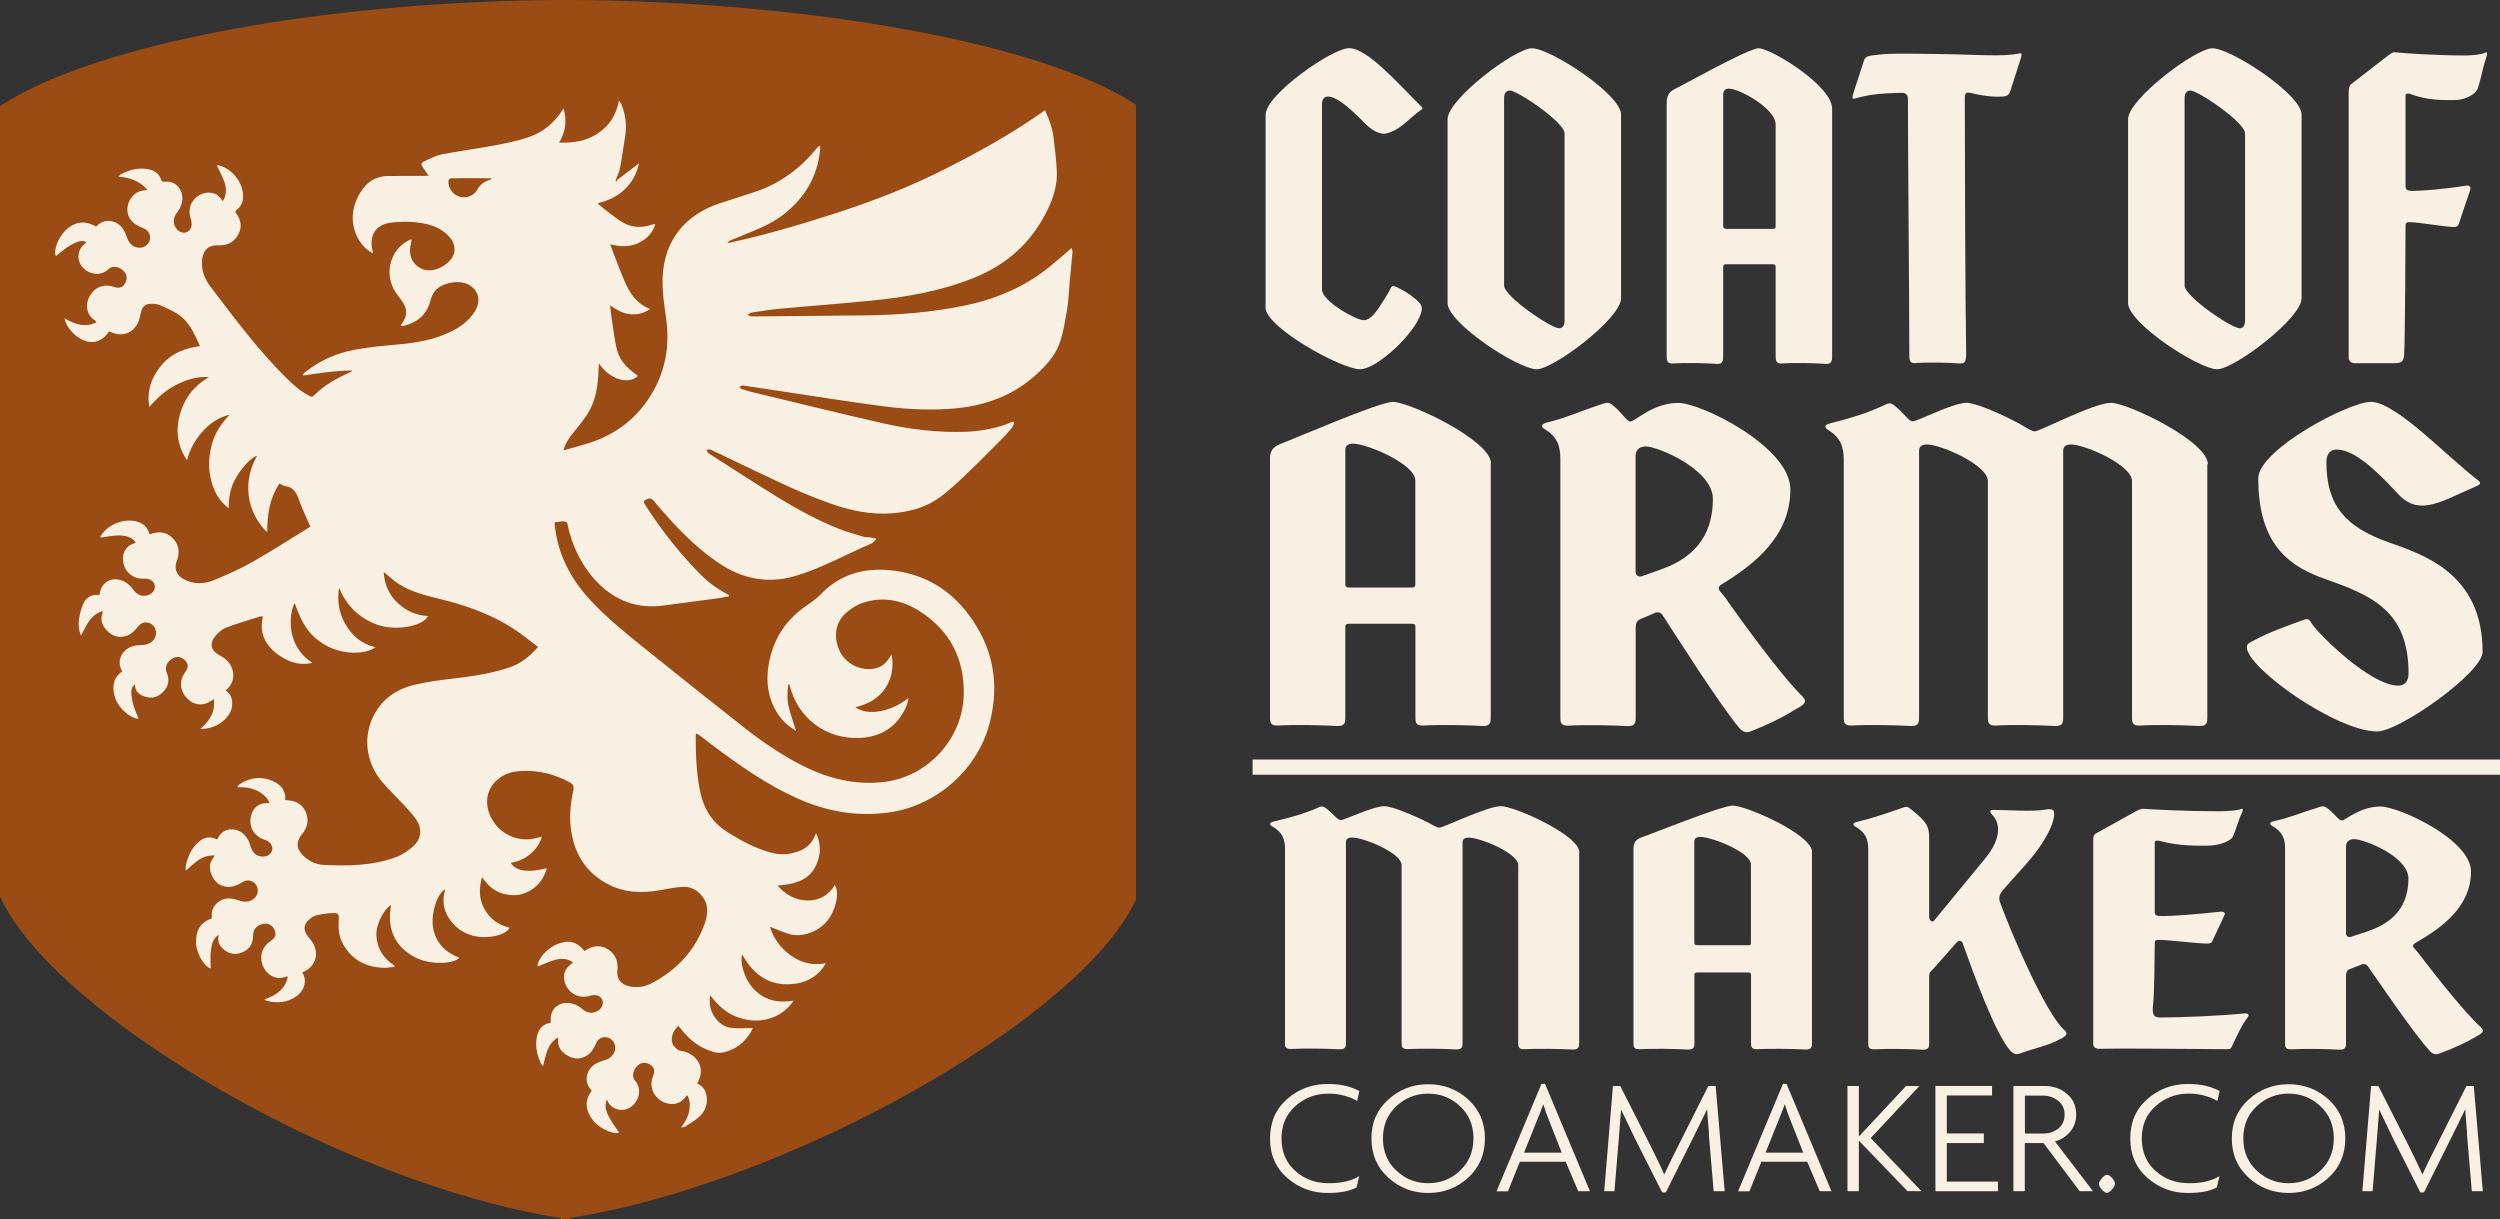
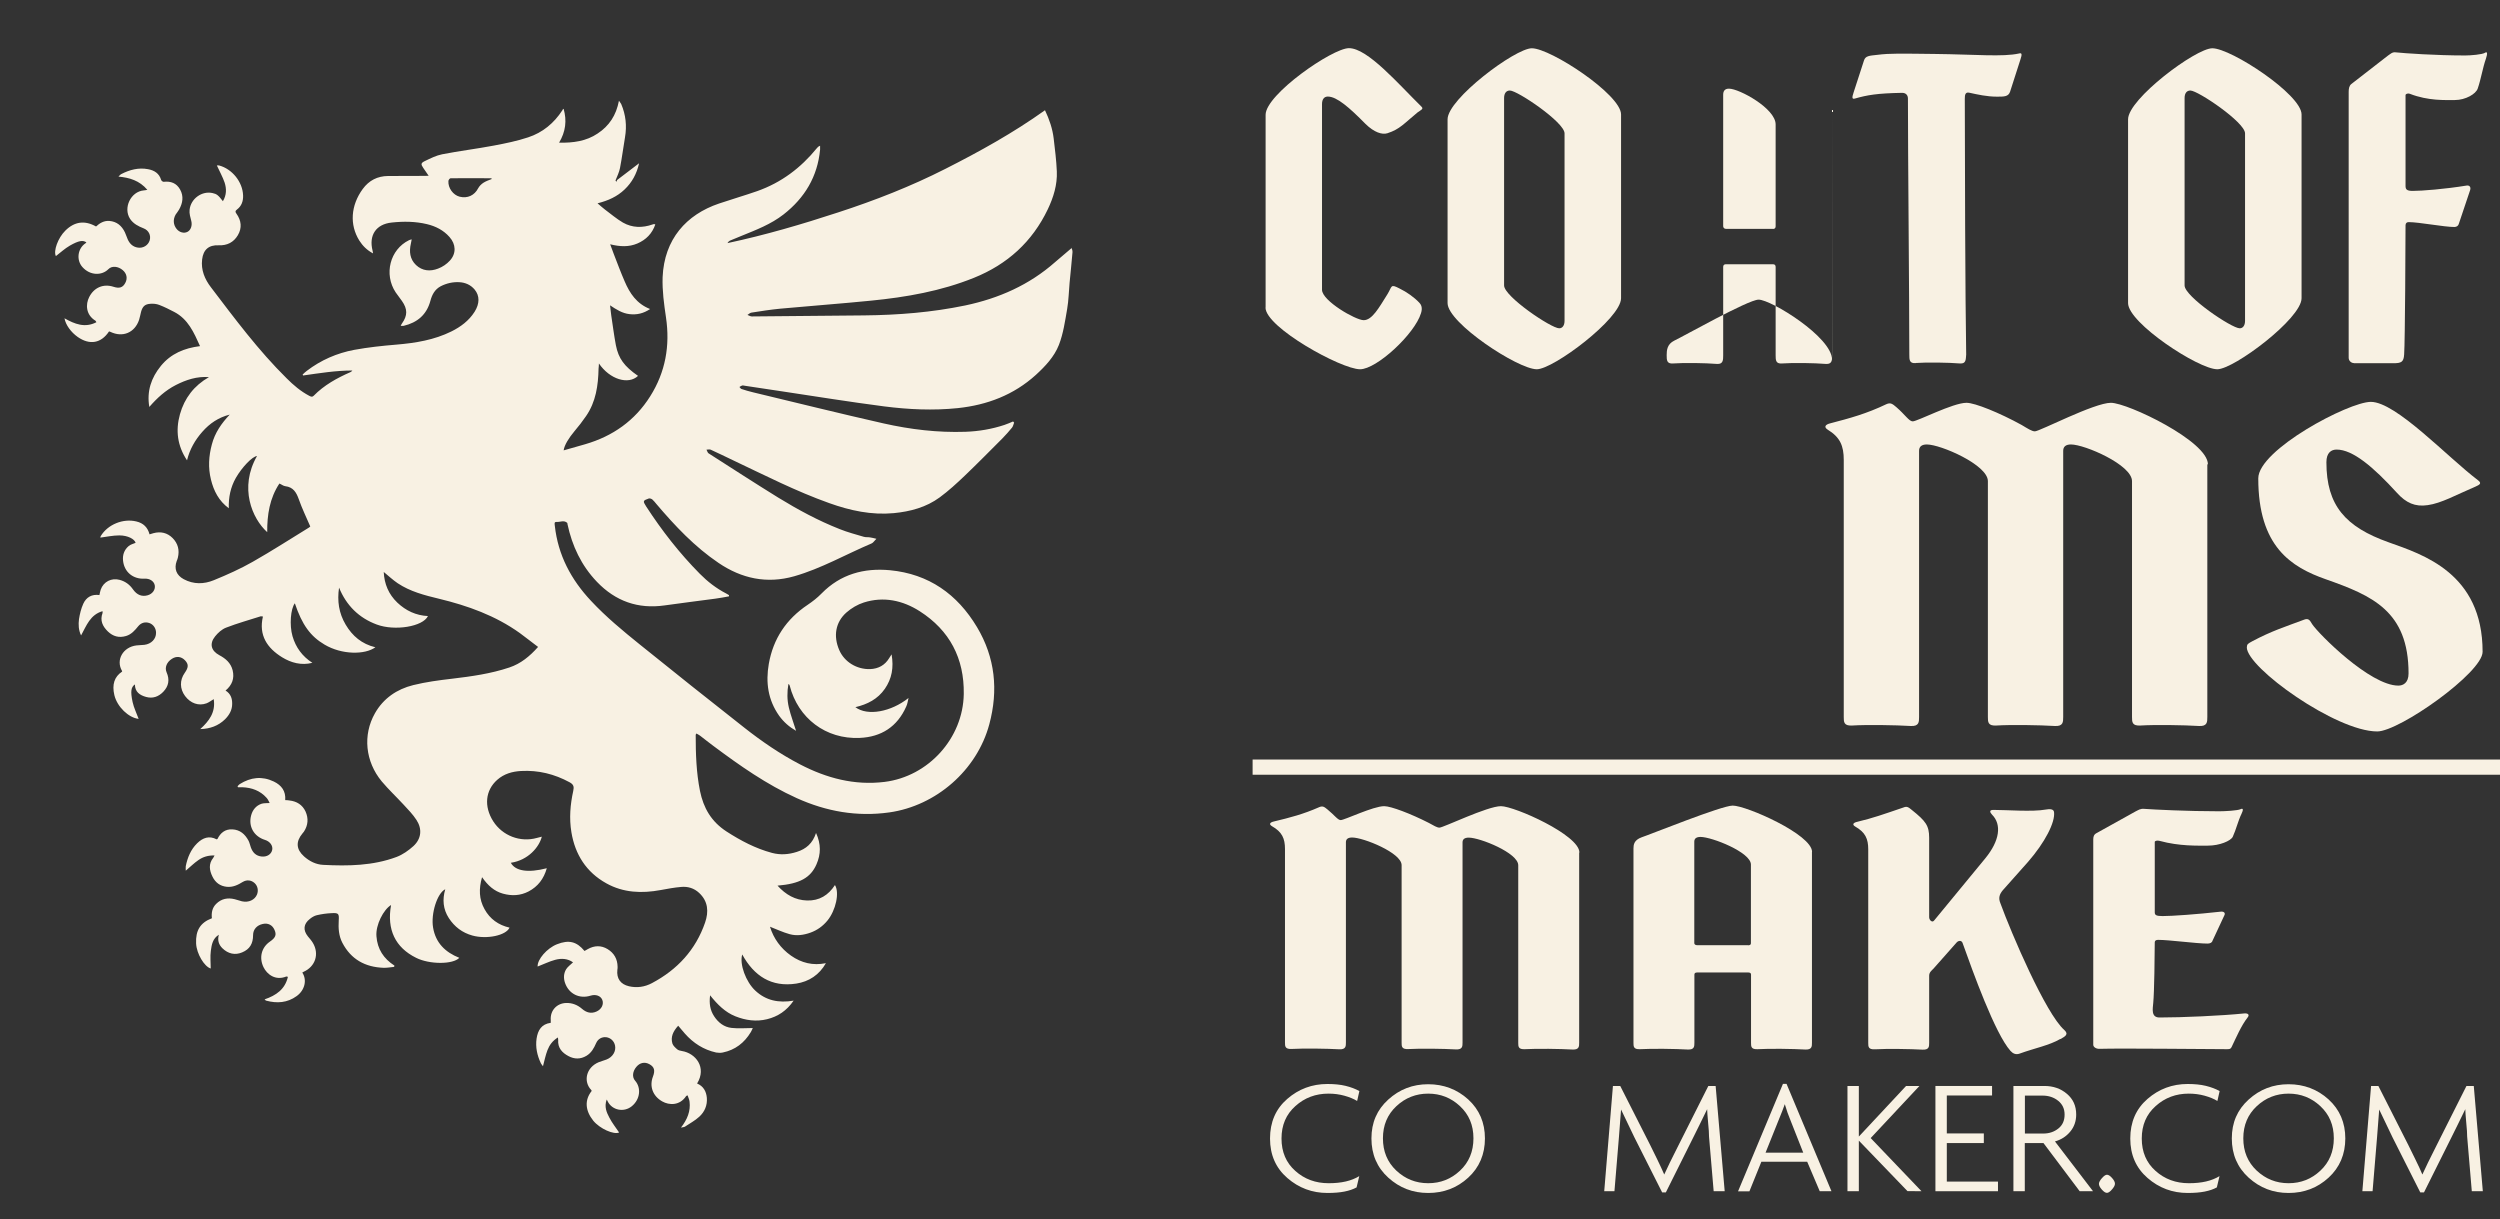
<svg xmlns="http://www.w3.org/2000/svg" id="Layer_2" viewBox="0 0 215.43 105.08">
  <rect x="0" y="0" width="215.43" height="105.08" fill="#333333" stroke="none" />
  <g id="Layer_1-2">
-     <path d="M49.06,0h-.73C28.19.09,8.13,3.74,0,9.15v68.1c4.58,10.12,29.37,24.75,48.33,27.71v.12c.12-.02.25-.04.37-.06.12.02.24.04.37.06v-.12c18.96-2.95,44.24-17.34,48.82-27.46V9.03C89.74,3.62,69.21.09,49.06,0" style="fill:#9b4c14;" />
    <path d="M109.06,26.5V9.89c0-1.75,5.76-5.74,7.18-5.74,1.62,0,4.25,3.08,6.26,5.05.19.19-.04.27-.35.49-1.16.95-1.51,1.44-2.59,1.79-.46.15-1.16-.08-1.89-.8-1.39-1.41-2.47-2.36-3.25-2.36-.31,0-.5.23-.5.65v16c0,.95,2.9,2.62,3.59,2.62.73,0,1.31-1.06,2.05-2.24.42-.68.23-.91,1.04-.49.62.3,1.27.76,1.7,1.22.15.15.31.42.15.91-.54,1.79-3.82,4.83-5.25,4.83-1.62,0-8.15-3.61-8.15-5.32h0Z" style="fill:#f8f1e3;" />
    <path d="M124.74,26.12v-15.84c0-1.75,5.83-6.12,7.26-6.12,1.62,0,7.69,3.99,7.69,5.7v15.84c0,1.75-5.83,6.12-7.26,6.12-1.62,0-7.69-3.99-7.69-5.7ZM134.82,27.64V11.49c0-.95-4.06-3.69-4.71-3.69-.31,0-.5.23-.5.65v16.15c0,.95,4.06,3.69,4.75,3.69.27,0,.46-.23.46-.65Z" style="fill:#f8f1e3;" />
-     <path d="M157.88,9.32v21.28c0,.42,0,.8-.54.76-.97-.08-2.82-.11-3.79-.04-.54.04-.54-.3-.54-.72v-7.6c0-.15-.08-.23-.23-.23h-4.06c-.15,0-.23.08-.23.23v7.6c0,.42,0,.8-.54.76-.97-.08-2.82-.11-3.79-.04-.54.04-.54-.3-.54-.72V8.94c0-.42.04-.95.66-1.25.66-.3,6.37-3.53,7.26-3.53,1.08,0,6.33,3.23,6.33,5.17h0ZM152.78,19.73c.15,0,.23-.08.23-.23v-8.78c0-1.37-3.13-3.08-4.02-3.08-.35,0-.5.19-.5.53v11.32c0,.11.08.23.23.23h4.06Z" style="fill:#f8f1e3;" />
+     <path d="M157.88,9.32v21.28c0,.42,0,.8-.54.76-.97-.08-2.82-.11-3.79-.04-.54.04-.54-.3-.54-.72v-7.6c0-.15-.08-.23-.23-.23h-4.06c-.15,0-.23.08-.23.23v7.6c0,.42,0,.8-.54.76-.97-.08-2.82-.11-3.79-.04-.54.04-.54-.3-.54-.72c0-.42.04-.95.66-1.25.66-.3,6.37-3.53,7.26-3.53,1.08,0,6.33,3.23,6.33,5.17h0ZM152.78,19.73c.15,0,.23-.08.23-.23v-8.78c0-1.37-3.13-3.08-4.02-3.08-.35,0-.5.19-.5.53v11.32c0,.11.08.23.23.23h4.06Z" style="fill:#f8f1e3;" />
    <path d="M165.07,31.29c-.54.04-.54-.3-.54-.72,0-4.86-.12-17.21-.12-22.08,0-.3-.19-.49-.5-.49-2.16.04-3.01.19-4.06.49-.27.08-.27-.08-.12-.53l.89-2.74c.12-.42.5-.42,1.12-.49,1.16-.15,2.12-.11,4.98-.08,3.52.04,5.87.27,7.26-.04.27-.08.27.08.12.53l-.89,2.77c-.15.42-.5.42-1.12.42-.89,0-1.7-.19-2.39-.34-.35-.08-.39.19-.39.53,0,4.48.04,17.59.12,22.04-.04.42,0,.8-.54.76-.97-.08-2.86-.11-3.82-.04h0Z" style="fill:#f8f1e3;" />
    <path d="M183.38,26.12v-15.84c0-1.75,5.83-6.12,7.26-6.12,1.62,0,7.69,3.99,7.69,5.7v15.84c0,1.75-5.83,6.12-7.26,6.12-1.62,0-7.69-3.99-7.69-5.7ZM193.46,27.64V11.49c0-.95-4.06-3.69-4.71-3.69-.31,0-.5.23-.5.65v16.15c0,.95,4.06,3.69,4.75,3.69.27,0,.46-.23.46-.65Z" style="fill:#f8f1e3;" />
    <path d="M202.85,31.29c-.23,0-.46-.19-.46-.46V7.92c0-.27.04-.53.23-.68l3.13-2.43c.23-.15.39-.34.69-.3.73.08,3.48.27,5.99.27.46,0,1.47-.08,1.7-.23s.23.08.08.53c-.27.76-.42,1.75-.7,2.55-.15.46-1.04.99-1.97.99-.81,0-2.28.08-3.86-.53-.19-.08-.39,0-.39.11v7.83c0,.3.12.42.62.42.77,0,2.74-.15,4.64-.46.23-.04.39.11.31.38l-.97,2.89c-.04.19-.19.3-.39.3-.89,0-3.05-.42-3.94-.42-.15,0-.27.08-.27.27,0,1.22-.04,10.03-.12,11.13-.04.65-.23.76-.93.76h-3.4,0Z" style="fill:#f8f1e3;" />
-     <path d="M128.46,39.94v21.84c0,.43,0,.82-.72.78-1.29-.08-3.77-.12-5.05-.04-.72.04-.72-.31-.72-.74v-7.8c0-.16-.1-.23-.31-.23h-5.42c-.21,0-.31.08-.31.23v7.8c0,.43,0,.82-.72.78-1.29-.08-3.77-.12-5.05-.04-.72.04-.72-.31-.72-.74v-22.23c0-.43.05-.97.88-1.29.88-.31,8.51-3.63,9.7-3.63,1.44,0,8.46,3.32,8.46,5.3h-.02ZM121.65,50.63c.21,0,.31-.08.31-.23v-9.01c0-1.4-4.18-3.16-5.36-3.16-.46,0-.67.19-.67.55v11.62c0,.12.1.23.31.23h5.42,0Z" style="fill:#f8f1e3;" />
-     <path d="M154.87,61.04c-1.19.74-2.42,1.36-4.02,1.99-.41.16-.72,0-.98-.31-1.75-2.11-5-7.25-6.6-9.71-.15-.23-.41-.31-.67-.19l-1.19.51c-.36.12-.46.39-.46.78v7.68c0,.43,0,.82-.72.78-1.29-.08-3.77-.12-5.05-.04-.72.04-.72-.31-.72-.74v-22.23c0-1.21-.31-1.95-1.39-2.61-.31-.19-.26-.43.26-.55,1.65-.39,2.63-.9,4.9-1.64.36-.12.52-.04.88.27.72.62,1.08,1.29,1.39,1.29.41,0,1.91-1.6,4.13-1.6,1.96,0,9.65,3.78,9.65,7.45,0,3.98-2.99,6.4-5.93,8.19-.26.16-.31.35-.16.55.26.31.52.62.77,1.01.52.74,4.38,6.16,6.34,8.07.52.51.1.74-.41,1.05h-.02ZM143.11,49.07c2.01-.7,4.49-2.18,4.49-6.08,0-2.54-4.75-4.52-5.78-4.52-.46,0-.88.23-.88.82v9.98c0,.31.26.47.52.39l1.65-.58h0Z" style="fill:#f8f1e3;" />
    <path d="M190.21,40.02v21.76c0,.43,0,.82-.72.78-1.29-.08-3.77-.12-5.05-.04-.72.04-.72-.31-.72-.74v-20.32c0-1.4-4.07-3.16-5.26-3.16-.46,0-.67.2-.67.55v22.93c0,.43,0,.82-.72.78-1.29-.08-3.77-.12-5.05-.04-.72.04-.72-.31-.72-.74v-20.32c0-1.4-4.07-3.16-5.26-3.16-.46,0-.67.2-.67.55v22.93c0,.43,0,.82-.72.78-1.29-.08-3.77-.12-5.05-.04-.72.04-.72-.31-.72-.74v-22.15c0-1.21-.31-1.95-1.39-2.61-.31-.2-.26-.43.26-.55,1.65-.43,3.09-.82,4.8-1.64.36-.16.52-.04.88.27.72.62,1.08,1.21,1.39,1.21.41,0,3.46-1.6,4.64-1.6.72,0,2.84.86,4.75,1.91.52.31.88.55,1.14.55.41,0,5.11-2.46,6.55-2.46s8.36,3.31,8.36,5.3h-.05Z" style="fill:#f8f1e3;" />
    <path d="M193.62,55.77c0-.27.1-.31.46-.51,1.7-.9,2.73-1.21,4.49-1.87.41-.16.52.16.67.39.57.86,5,5.3,7.43,5.3.41,0,.88-.23.88-1.05,0-5.38-3.15-6.71-7.12-8.11-2.99-1.05-5.83-2.81-5.83-8.7,0-2.46,7.79-6.59,9.7-6.59,2.17,0,6.6,4.76,9.23,6.75.36.27.15.39-.21.55-1.65.7-2.94,1.44-4.13,1.6-1.08.16-1.86-.2-2.63-1.05-2.06-2.26-3.82-3.74-5.21-3.74-.46,0-.88.27-.88,1.09,0,3.74,1.65,5.58,5.36,6.9,2.94,1.05,8.1,2.65,8.1,9.44,0,1.79-7.17,6.86-9.08,6.86-3.56,0-11.24-5.5-11.24-7.25h.01Z" style="fill:#f8f1e3;" />
    <path d="M116.94,94.87c-.29-.18-.66-.33-1.09-.45-.43-.12-.89-.18-1.37-.18-1.1,0-2.05.35-2.85,1.07-.8.71-1.2,1.64-1.2,2.8s.4,2.09,1.19,2.79c.79.71,1.75,1.06,2.87,1.06s1.96-.2,2.64-.61l-.23.97c-.29.16-.64.28-1.05.36-.4.08-.89.12-1.46.12-1.32,0-2.47-.43-3.46-1.29s-1.49-1.99-1.49-3.4.49-2.55,1.48-3.41c.99-.86,2.14-1.29,3.47-1.29.59,0,1.11.05,1.56.16s.85.26,1.19.45l-.19.84h-.01Z" style="fill:#f8f1e3;" />
    <path d="M123.07,102.8c-1.33,0-2.47-.44-3.44-1.32s-1.45-2.01-1.45-3.38.48-2.47,1.45-3.35c.97-.88,2.11-1.32,3.44-1.32s2.49.44,3.45,1.31c.96.88,1.44,2,1.44,3.36s-.48,2.5-1.44,3.38-2.11,1.32-3.45,1.32M123.07,94.24c-1.05,0-1.97.36-2.74,1.08s-1.16,1.64-1.16,2.77.38,2.05,1.15,2.78c.77.72,1.68,1.09,2.75,1.09s1.97-.36,2.74-1.08,1.16-1.65,1.16-2.79-.39-2.05-1.16-2.77c-.77-.72-1.68-1.08-2.74-1.08" style="fill:#f8f1e3;" />
-     <path d="M136,102.65l-1.08-2.54h-3.95l-1.03,2.55h-.98l3.87-9.26h.31l3.87,9.25h-1.01ZM133.48,96.54c-.17-.41-.34-.87-.49-1.39-.09.25-.16.45-.23.62-.06.16-.17.42-.31.77l-1.12,2.79h3.25l-1.1-2.79Z" style="fill:#f8f1e3;" />
    <path d="M147.67,102.65l-.4-4.71c0-.25-.02-.65-.08-1.22-.05-.57-.08-.95-.08-1.14-.21.44-.42.87-.64,1.31-.22.43-.4.8-.55,1.11l-2.37,4.75h-.32l-2.39-4.74-1.15-2.4c-.06.79-.12,1.57-.18,2.34l-.39,4.7h-.88l.75-9.07h.63l2.58,5.09c.15.29.34.7.6,1.22.25.52.46.96.61,1.32.37-.79.64-1.36.82-1.7.17-.34.31-.62.42-.84l2.56-5.09h.63l.78,9.07h-.95Z" style="fill:#f8f1e3;" />
    <path d="M156.81,102.65l-1.08-2.54h-3.95l-1.03,2.55h-.98l3.87-9.26h.31l3.87,9.25h-1.01ZM154.29,96.54c-.17-.41-.34-.87-.49-1.39-.09.25-.16.45-.23.62-.06.16-.17.42-.31.77l-1.12,2.79h3.25l-1.1-2.79Z" style="fill:#f8f1e3;" />
    <polygon points="164.37 102.64 160.18 98.29 160.18 102.65 159.2 102.65 159.2 93.58 160.18 93.58 160.18 97.94 164.25 93.58 165.4 93.58 161.2 98.07 165.58 102.65 164.37 102.64" style="fill:#f8f1e3;" />
    <polygon points="166.78 102.65 166.78 93.58 171.66 93.58 171.66 94.4 167.76 94.4 167.76 97.67 170.95 97.67 170.95 98.5 167.76 98.5 167.76 101.82 172.17 101.82 172.17 102.65 166.78 102.65" style="fill:#f8f1e3;" />
    <path d="M179.21,102.65l-3.12-4.15h-1.61v4.15h-.98v-9.07h2.67c.75,0,1.4.22,1.93.67.54.45.81,1.04.81,1.79,0,.57-.17,1.06-.51,1.47s-.78.7-1.32.85l3.28,4.29h-1.15ZM176.01,94.41h-1.52v3.27h1.58c.52,0,.95-.15,1.31-.44s.53-.69.53-1.19-.18-.89-.55-1.19c-.37-.3-.82-.45-1.35-.45" style="fill:#f8f1e3;" />
    <path d="M181.56,102.79c-.13,0-.27-.09-.44-.28s-.25-.36-.25-.5c0-.13.09-.3.26-.49.17-.19.31-.29.43-.29.13,0,.27.09.44.28s.25.35.25.5c0,.13-.09.3-.26.49-.17.2-.31.29-.43.29" style="fill:#f8f1e3;" />
    <path d="M191.07,94.87c-.29-.18-.66-.33-1.09-.45-.43-.12-.89-.18-1.37-.18-1.1,0-2.05.35-2.85,1.07-.8.71-1.2,1.64-1.2,2.8s.4,2.09,1.19,2.79c.79.71,1.75,1.06,2.87,1.06s1.96-.2,2.64-.61l-.23.97c-.29.16-.64.28-1.05.36-.4.08-.89.12-1.46.12-1.32,0-2.47-.43-3.46-1.29s-1.49-1.99-1.49-3.4.49-2.55,1.48-3.41c.99-.86,2.14-1.29,3.47-1.29.59,0,1.11.05,1.56.16s.85.26,1.19.45l-.19.84h0Z" style="fill:#f8f1e3;" />
    <path d="M197.21,102.8c-1.33,0-2.47-.44-3.44-1.32s-1.45-2.01-1.45-3.38.48-2.47,1.45-3.35,2.11-1.32,3.44-1.32,2.49.44,3.45,1.31c.96.88,1.44,2,1.44,3.36s-.48,2.5-1.44,3.38-2.11,1.32-3.45,1.32M197.21,94.24c-1.05,0-1.97.36-2.74,1.08s-1.16,1.64-1.16,2.77.38,2.05,1.15,2.78c.77.72,1.68,1.09,2.75,1.09s1.97-.36,2.74-1.08,1.16-1.65,1.16-2.79-.39-2.05-1.16-2.77c-.77-.72-1.68-1.08-2.74-1.08" style="fill:#f8f1e3;" />
    <path d="M213,102.65l-.4-4.71c0-.25-.02-.65-.08-1.22-.05-.57-.08-.95-.08-1.14-.21.44-.42.87-.64,1.31-.22.43-.4.8-.55,1.11l-2.37,4.75h-.32l-2.39-4.74-1.15-2.4c-.06.79-.12,1.57-.18,2.34l-.39,4.7h-.88l.75-9.07h.63l2.58,5.09c.15.29.34.7.6,1.22s.46.96.61,1.32c.37-.79.64-1.36.82-1.7.17-.34.31-.62.42-.84l2.56-5.09h.63l.78,9.07h-.95Z" style="fill:#f8f1e3;" />
    <rect x="107.94" y="65.45" width="107.49" height="1.31" style="fill:#f8f1e3;" />
    <path d="M136.08,73.48v16.37c0,.32,0,.62-.58.59-1.04-.06-3.05-.09-4.09-.03-.58.03-.58-.23-.58-.56v-15.29c0-1.06-3.3-2.38-4.26-2.38-.38,0-.54.15-.54.41v17.25c0,.32,0,.62-.58.59-1.04-.06-3.05-.09-4.09-.03-.58.03-.58-.23-.58-.56v-15.29c0-1.06-3.3-2.38-4.26-2.38-.38,0-.54.15-.54.41v17.25c0,.32,0,.62-.58.59-1.04-.06-3.05-.09-4.09-.03-.58.03-.58-.23-.58-.56v-16.67c0-.91-.25-1.47-1.13-1.97-.25-.15-.21-.32.21-.41,1.34-.32,2.5-.62,3.88-1.23.29-.12.42-.03.71.21.58.47.88.91,1.13.91.33,0,2.8-1.2,3.75-1.2.58,0,2.29.65,3.84,1.44.42.23.71.41.92.41.33,0,4.13-1.85,5.3-1.85s6.76,2.49,6.76,3.99l-.02.02Z" style="fill:#f8f1e3;" />
    <path d="M156.14,73.42v16.43c0,.32,0,.62-.58.59-1.04-.06-3.05-.09-4.09-.03-.58.03-.58-.23-.58-.56v-5.87c0-.12-.08-.18-.25-.18h-4.38c-.17,0-.25.06-.25.18v5.87c0,.32,0,.62-.58.59-1.04-.06-3.05-.09-4.09-.03-.58.03-.58-.23-.58-.56v-16.73c0-.32.04-.73.71-.97.71-.23,6.88-2.73,7.84-2.73,1.17,0,6.84,2.49,6.84,3.99h0ZM150.63,81.46c.17,0,.25-.06.25-.18v-6.78c0-1.06-3.38-2.38-4.34-2.38-.38,0-.54.15-.54.41v8.74c0,.09.08.18.25.18h4.38,0Z" style="fill:#f8f1e3;" />
    <path d="M177.54,89.53c-.96.56-2.21.79-3.5,1.26-.33.12-.58,0-.79-.23-1.34-1.5-3.25-6.84-4.13-9.3-.08-.23-.33-.23-.5-.06l-2,2.26c-.17.18-.38.32-.38.62v5.78c0,.32,0,.62-.58.59-1.04-.06-3.05-.09-4.09-.03-.58.03-.58-.23-.58-.56v-16.67c0-.91-.25-1.47-1.13-1.97-.25-.15-.21-.32.21-.41,1.34-.32,2.17-.62,3.96-1.23.29-.12.42-.03.71.21,1.21.97,1.5,1.35,1.5,2.41v6.84c0,.23.25.5.42.29l4.42-5.37c1.25-1.53,1.42-2.91.58-3.76-.17-.18-.29-.41.12-.41,1.13,0,3.38.18,4.51-.03.33-.06.67-.06.71.21.12.88-.79,2.64-2.25,4.31l-2.17,2.44c-.29.35-.38.67-.21,1.09.96,2.64,3.92,9.54,5.51,10.94.42.38.08.56-.33.79h0Z" style="fill:#f8f1e3;" />
    <path d="M180.88,90.38c-.25,0-.5-.15-.5-.35v-17.69c0-.21.04-.41.25-.53l3.38-1.88c.25-.12.42-.26.75-.23.79.06,3.75.21,6.47.21.5,0,1.59-.06,1.84-.18s.25.06.08.41c-.29.59-.46,1.35-.75,1.97-.17.35-1.13.76-2.13.76-.88,0-2.46.06-4.17-.41-.21-.06-.42,0-.42.09v6.07c0,.23.12.32.67.32.83,0,2.96-.15,5.01-.38.25-.03.42.09.33.29l-1.04,2.23c-.04.15-.21.23-.42.23-.96,0-3.3-.32-4.26-.32-.17,0-.29.06-.29.21,0,.94-.04,4.37-.13,5.22-.04.5-.21,1.26.54,1.26,1.96,0,5.34-.15,7.3-.35.29-.03.5.09.29.35-.54.68-1,1.76-1.38,2.55-.08.18-.21.18-.42.18-1.84,0-8.84-.09-11.01-.03h0Z" style="fill:#f8f1e3;" />
-     <path d="M213.42,89.3c-.96.56-1.96,1.03-3.25,1.5-.33.12-.58,0-.79-.23-1.42-1.58-4.05-5.46-5.34-7.31-.13-.18-.33-.23-.54-.15l-.96.38c-.29.09-.38.29-.38.59v5.78c0,.32,0,.62-.58.59-1.04-.06-3.05-.09-4.09-.03-.58.03-.58-.23-.58-.56v-16.73c0-.91-.25-1.47-1.13-1.97-.25-.15-.21-.32.21-.41,1.34-.29,2.13-.67,3.96-1.23.29-.09.42-.03.71.21.58.47.88.97,1.13.97.33,0,1.54-1.2,3.34-1.2,1.59,0,7.8,2.85,7.8,5.6,0,2.99-2.42,4.81-4.8,6.16-.21.12-.25.26-.13.41.21.23.42.47.63.76.42.56,3.55,4.64,5.13,6.07.42.38.08.56-.33.79h-.01ZM203.91,80.29c1.63-.53,3.63-1.64,3.63-4.58,0-1.91-3.84-3.4-4.67-3.4-.38,0-.71.18-.71.62v7.51c0,.23.21.35.42.29l1.34-.44h0Z" style="fill:#f8f1e3;" />
    <path d="M53.18,15.51c.61-.47,1.22-.93,1.89-1.44-.2.91-.61,1.65-1.25,2.26s-1.41.96-2.33,1.19c.25.21.43.38.63.53.51.38,1.01.81,1.56,1.13.81.46,1.68.47,2.56.16.04-.01.09-.03.13-.03.02,0,.04.01.1.03-.27.79-.8,1.32-1.54,1.64s-1.52.28-2.35.07c.12.31.21.57.3.81.31.8.61,1.61.95,2.39.44,1.02,1.02,1.92,2.19,2.38-.58.39-1.15.51-1.77.44-.63-.07-1.14-.4-1.68-.76.03.28.06.57.1.85.13.86.24,1.72.4,2.58.23,1.17.73,1.83,1.91,2.65-.83.79-2.43.31-3.37-1.07,0,.19-.02.32-.03.44-.03,1.46-.23,2.87-1.08,4.1-.31.45-.64.88-.99,1.29-.5.6-.87,1.19-.94,1.66.63-.18,1.25-.35,1.86-.53,2.37-.69,4.28-2.03,5.6-4.13,1.32-2.09,1.72-4.37,1.36-6.8-.17-1.15-.33-2.3-.29-3.47.14-3.27,2.05-5.39,4.86-6.34,1.09-.37,2.2-.69,3.29-1.07,2.07-.73,3.76-2,5.14-3.7.06-.08.13-.15.28-.21v.33c-.22,2.33-1.32,4.16-3.15,5.59-1.09.85-2.36,1.33-3.61,1.84-.32.13-.65.26-.97.4-.1.04-.18.11-.25.23,3.24-.69,6.41-1.62,9.55-2.65,3.16-1.03,6.26-2.24,9.23-3.75,2.96-1.5,5.85-3.1,8.58-5.05.38.8.65,1.6.75,2.44.11.94.23,1.88.27,2.83.05,1.15-.29,2.24-.78,3.27-1.34,2.8-3.48,4.74-6.36,5.9-2.85,1.15-5.84,1.67-8.88,1.97-2.6.26-5.21.45-7.81.69-.83.08-1.66.21-2.49.34-.12.02-.23.13-.34.2.13.04.25.13.38.13,3.22-.03,6.45-.06,9.67-.09,2.94-.03,5.85-.26,8.73-.86,2.88-.61,5.5-1.76,7.73-3.73.47-.41.95-.8,1.42-1.21-.02-.05-.04-.1-.05-.15.05.17.15.34.13.51-.07.88-.17,1.75-.25,2.63-.07.75-.08,1.52-.21,2.26-.18,1.04-.33,2.11-.71,3.09-.4,1.02-1.17,1.84-1.99,2.59-1.91,1.73-4.19,2.59-6.72,2.86-2.13.22-4.25.12-6.36-.15-2.93-.38-5.84-.85-8.76-1.29-1.06-.16-2.13-.32-3.19-.48-.09,0-.18-.05-.27-.03-.08.02-.16.08-.24.13.06.06.11.15.17.17.33.11.67.21,1.01.29,3.75.9,7.49,1.83,11.25,2.68,2.31.52,4.66.8,7.04.72,1.15-.04,2.27-.23,3.36-.59.26-.08.5-.2.75-.3.03.03.06.07.09.1-.06.15-.09.32-.18.43-.26.32-.54.63-.83.93-1.08,1.08-2.15,2.17-3.25,3.22-.68.65-1.39,1.3-2.15,1.86-1.17.86-2.53,1.22-3.96,1.36-1.92.18-3.76-.22-5.55-.86-2.87-1.02-5.58-2.41-8.33-3.71-.63-.3-1.26-.61-1.9-.9-.1-.04-.24,0-.36,0,.06.1.09.25.17.31,2,1.28,3.99,2.57,6.01,3.82,1.7,1.04,3.45,1.99,5.31,2.72.67.27,1.37.45,2.07.66.17.05.36.02.53.05.15.02.29.06.55.12-.18.18-.27.34-.41.4-2.22.94-4.33,2.16-6.67,2.83-2.36.67-4.53.2-6.52-1.15-2.06-1.39-3.75-3.19-5.35-5.07-.12-.14-.23-.29-.36-.4-.08-.06-.22-.11-.31-.08-.51.18-.51.22-.22.68,1.35,2.08,2.87,4.03,4.62,5.8.67.68,1.42,1.26,2.27,1.7.09.04.16.1.25.15v.1c-.39.07-.78.15-1.18.2-1.45.2-2.91.37-4.36.58-2.3.33-4.24-.36-5.84-2.03-1.34-1.4-2.14-3.09-2.54-4.98,0-.03,0-.08-.02-.1-.28-.26-.61-.06-.92-.08-.23-.02-.16.19-.15.33.28,2.53,1.4,4.64,3.13,6.48,1.28,1.37,2.72,2.56,4.17,3.73,2.99,2.41,6,4.81,9.02,7.18,1.51,1.19,3.1,2.28,4.81,3.17,2.29,1.19,4.69,1.83,7.29,1.51,3.77-.47,6.76-3.76,6.82-7.57.05-3.08-1.22-5.49-3.8-7.14-1.46-.93-3.1-1.29-4.81-.75-.54.17-1.08.49-1.51.87-.94.84-1.13,2.03-.61,3.23.44,1.02,1.51,1.68,2.67,1.64.7-.03,1.26-.33,1.63-.94.05-.08.1-.16.21-.33.2,1.14.02,2.1-.58,2.97-.61.88-1.5,1.34-2.54,1.58,1.04.79,3.07.41,4.58-.79-.06.25-.09.51-.2.74-.77,1.74-2.15,2.62-4.01,2.7-2.91.13-5.31-1.69-6.03-4.51-.01-.05-.04-.1-.11-.14-.12.68-.12,1.37.04,2.04.16.67.41,1.32.62,2-.58-.33-1.07-.76-1.46-1.3-.96-1.36-1.17-2.87-.89-4.47.38-2.17,1.51-3.86,3.35-5.09.43-.29.84-.61,1.2-.98,1.63-1.66,3.65-2.21,5.89-2,3.34.32,5.8,2.06,7.5,4.9,1.57,2.63,1.85,5.44,1.06,8.38-1.06,3.95-4.58,7.02-8.62,7.59-2.78.39-5.42-.08-7.97-1.23-2.61-1.18-4.92-2.81-7.2-4.51-.38-.28-.75-.58-1.13-.87-.09-.07-.2-.12-.32-.19-.03.06-.06.09-.06.12,0,1.62.05,3.24.37,4.83.3,1.46.96,2.63,2.28,3.49,1.24.8,2.51,1.47,3.93,1.85.72.19,1.43.14,2.14-.09.79-.25,1.36-.73,1.65-1.63.44.97.42,1.83.04,2.7-.51,1.17-1.45,1.68-3.36,1.84.71.78,1.52,1.25,2.55,1.28,1.05.03,1.83-.45,2.4-1.33.41.65.07,2.18-.64,3.05-.4.49-.89.84-1.47,1.05-.59.21-1.2.3-1.8.13-.58-.16-1.12-.42-1.69-.64.31,1.01.92,1.86,1.81,2.49.9.63,1.89.88,3.01.65-.57,1.01-1.46,1.59-2.55,1.76-2.15.33-3.65-.66-4.66-2.51-.25.83.31,2.36,1.13,3.12.91.85,2,1.08,3.3.86-.61.88-1.36,1.37-2.29,1.6-.93.23-1.85.1-2.73-.25s-1.54-1.01-2.18-1.81c-.09.71,0,1.28.35,1.81.36.55.86.93,1.5,1,.6.07,1.21.01,1.83.01-.04.09-.1.23-.17.35-.56.93-1.35,1.54-2.42,1.76-.18.04-.38.03-.57,0-1.08-.24-1.97-.81-2.7-1.64-.18-.21-.36-.43-.57-.67-.45.5-.66.97-.5,1.53.06.19.25.36.41.5.1.09.27.13.41.15,1.19.19,2.16,1.42,1.31,2.8.54.23.79.67.84,1.24.05.64-.19,1.2-.65,1.62-.37.34-.82.58-1.24.86-.07.04-.16.04-.34.08.55-.71.84-1.42.74-2.24-.02-.18-.11-.35-.17-.54-.08.04-.12.04-.13.07-.54.82-1.45.8-2.06.45-.81-.46-1.12-1.3-.79-2.15.2-.52.11-.83-.32-1.06-.39-.21-.8-.13-1.1.22-.33.38-.41.88-.12,1.21.53.6.45,1.6-.29,2.2-.68.55-1.68.35-2.07-.41,0-.03-.03-.06-.09-.17-.23.64,0,1.12.23,1.56.23.45.56.86.84,1.28-.45.21-1.66-.32-2.23-1.02-.7-.88-.75-1.78-.14-2.55,0-.03,0-.07-.03-.09-.7-.72-.46-1.94.65-2.4.22-.09.45-.14.67-.23.53-.21.83-.71.73-1.2-.08-.39-.38-.67-.76-.72-.37-.04-.71.14-.87.51-.19.43-.4.83-.83,1.09-.52.31-1.04.3-1.55.03-.55-.29-.94-.71-.89-1.4,0-.04,0-.09-.02-.21-.46.28-.73.65-.9,1.09s-.26.9-.39,1.39c-.07-.1-.14-.17-.18-.25-.32-.68-.48-1.39-.37-2.14.11-.71.42-1.24,1.22-1.35v-.24c-.06-.82.52-1.45,1.34-1.47.52-.01.97.17,1.36.51.37.32.79.44,1.26.22.43-.2.63-.63.48-1-.14-.35-.57-.5-1.01-.36-.96.3-1.87-.15-2.2-1.1-.14-.41-.12-.82.1-1.18.13-.21.36-.37.59-.59-.45-.33-1-.36-1.53-.22-.52.14-1.02.39-1.52.58-.04-.6.8-1.58,1.67-1.92,1.02-.4,1.69-.24,2.37.58.09-.05.18-.11.28-.16.57-.32,1.15-.34,1.71,0,.56.34.85.86.86,1.52,0,.09,0,.18-.02.27-.08.74.27,1.24,1,1.41.69.16,1.36.06,1.98-.27,2.19-1.16,3.77-2.87,4.58-5.22.32-.93.27-1.83-.52-2.56-.43-.4-.96-.56-1.53-.51-.6.05-1.19.16-1.78.27-1.62.3-3.21.24-4.68-.58-1.73-.96-2.69-2.48-3.01-4.4-.2-1.2-.1-2.39.16-3.57.08-.36.03-.55-.32-.74-1.31-.71-2.69-1.05-4.17-.97-.76.04-1.47.24-2.06.76-1.03.91-1.16,2.29-.35,3.57.8,1.25,2.33,1.84,3.76,1.44.14-.04.28-.07.43-.11-.22.89-1.17,2.03-2.67,2.25.38.71,1.47.89,3.1.47-.26.92-.77,1.58-1.57,2-.71.37-1.45.4-2.21.19-.75-.21-1.3-.7-1.8-1.42-.29,1.02-.26,1.9.21,2.75.47.86,1.21,1.38,2.16,1.6-.31.68-1.97,1.02-3.2.68-.87-.24-1.54-.75-2.03-1.5-.5-.77-.57-1.6-.31-2.49-.7.34-1.25,2.12-1.05,3.3.22,1.32,1.05,2.13,2.26,2.61-.54.58-2.57.58-3.72,0-1.8-.89-2.54-2.44-2.16-4.55-.65.39-1.34,1.72-1.26,2.69.08,1.11.62,1.93,1.55,2.53,0,.04-.02.07-.03.11-.3.03-.61.09-.91.08-1.58-.06-2.8-.72-3.55-2.16-.31-.6-.35-1.25-.31-1.92.04-.59-.02-.66-.6-.63-.44.02-.88.08-1.3.18-.21.05-.42.18-.59.32-.55.43-.6.96-.17,1.5.15.18.31.36.43.56.57.95.22,2.04-.79,2.49-.04.02-.08.04-.12.07.43.65.21,1.53-.49,2.03-.8.58-1.69.64-2.62.39-.04,0-.07-.05-.14-.11.99-.34,1.76-.86,2.01-1.94-.08-.02-.12-.04-.14-.03-.94.38-1.66-.19-1.96-.8-.4-.82-.18-1.7.54-2.2.5-.34.6-.6.4-1.03-.18-.41-.56-.6-1-.5-.52.11-.84.48-.84.96,0,.74-.29,1.22-.94,1.49-.61.26-1.21.13-1.71-.36-.32-.32-.43-.7-.3-1.16-.54.33-.62.87-.69,1.38-.07.5-.01,1.02-.01,1.53-.55-.16-1.22-1.27-1.26-2.16-.05-1.12.36-1.79,1.36-2.17-.05-.46.02-.9.37-1.24.45-.45,1-.55,1.6-.4.21.05.41.13.62.18.57.13,1.11-.12,1.3-.59.14-.36.05-.75-.22-.99-.28-.25-.66-.3-1.01-.09-.42.26-.85.47-1.37.42-.59-.06-.99-.37-1.24-.88-.27-.55-.35-1.1.07-1.62.03-.04.05-.09.11-.2-.54-.02-.99.12-1.38.39-.38.26-.7.58-1.1.92,0-.14-.02-.27,0-.39.15-.74.43-1.43.98-1.97.49-.48,1.04-.68,1.68-.34.03-.01.06-.02.07-.03.26-.53.66-.86,1.28-.83.67.03,1.1.42,1.4.98.09.18.13.38.2.58.16.44.44.73.93.78.46.05.84-.2.91-.58.07-.36-.2-.72-.62-.85-.97-.3-1.46-1.18-1.19-2.14.13-.46.42-.81.87-.97.2-.07.43-.05.72-.07-.08-.14-.14-.31-.26-.44-.56-.63-1.29-.89-2.11-.92h-.36s-.03-.06-.04-.08c.06-.06.11-.14.19-.19.94-.59,1.92-.71,2.94-.22.66.32,1.04.82.98,1.6.14,0,.25.01.36.03.63.07,1.12.37,1.39.95.27.6.22,1.19-.14,1.74-.04.06-.08.11-.13.16-.58.7-.54,1.36.14,1.97.47.42,1.03.7,1.65.73,2.14.11,4.28.08,6.32-.68.53-.2,1.04-.56,1.46-.94.68-.63.77-1.47.26-2.25-.31-.48-.72-.9-1.11-1.32-.62-.67-1.29-1.3-1.88-2-1.42-1.71-1.65-4-.59-5.87.73-1.29,1.89-2.08,3.3-2.43,1.09-.27,2.22-.42,3.34-.55,1.68-.2,3.34-.43,4.95-.97.98-.33,1.75-.96,2.47-1.77-.55-.41-1.06-.82-1.58-1.2-2.1-1.5-4.47-2.35-6.95-2.95-1.25-.3-2.49-.62-3.57-1.34-.41-.28-.78-.62-1.2-.97.05,1.04.42,1.92,1.17,2.64.74.7,1.61,1.11,2.64,1.16-.43.91-2.86,1.31-4.41.73-1.54-.57-2.62-1.64-3.25-3.18-.17,1.14-.02,2.2.57,3.19.58.98,1.39,1.67,2.56,1.95-.89.65-2.88.66-4.38-.23-1.22-.72-1.94-1.71-2.56-3.56-.36.46-.48,1.88-.2,2.84.28.96.84,1.73,1.71,2.29-.95.24-1.83,0-2.61-.48-1.28-.79-2.03-1.89-1.65-3.51-.08,0-.14-.03-.19-.02-1,.32-2.01.6-2.99.98-.36.14-.69.44-.94.75-.51.63-.35,1.24.36,1.62.55.29.99.67,1.15,1.3.17.7-.04,1.27-.61,1.75.44.27.58.68.57,1.15,0,.53-.25.96-.61,1.32-.58.57-1.3.83-2.14.85.76-.69,1.34-1.45,1.16-2.58-.24.14-.41.28-.62.36-.68.25-1.38,0-1.85-.63-.46-.62-.47-1.37-.03-1.99.34-.48.34-.75.03-1.08-.32-.34-.75-.39-1.14-.13-.44.28-.63.75-.45,1.16.28.64.18,1.19-.29,1.68-.41.42-.9.6-1.48.44-.54-.15-.96-.43-.96-1.08-.33.23-.4.58-.2,1.52.11.5.35.98.52,1.45-.86-.09-1.85-1.04-2.09-2.04-.22-.92,0-1.59.66-2.03,0-.02.02-.05,0-.06-.56-.95.09-2.06,1.24-2.2.22-.03.45-.02.68-.05.6-.07,1.02-.51,1.01-1.04,0-.38-.23-.72-.58-.84s-.7-.03-.95.27c-.29.36-.59.71-1.06.85-.61.18-1.12.03-1.56-.39-.45-.44-.7-.94-.46-1.59.01-.03,0-.06,0-.16-.51.14-.87.45-1.15.84-.27.38-.46.81-.7,1.25-.22-.46-.24-.94-.18-1.4.07-.45.18-.91.37-1.33.26-.57.74-.84,1.39-.75.04-.16.06-.32.11-.46.24-.69.93-1.04,1.63-.85.49.13.87.41,1.16.83.34.48.77.64,1.26.5.42-.12.68-.49.61-.86-.07-.36-.44-.6-.88-.57-.99.05-1.74-.57-1.85-1.53-.06-.5.09-.95.48-1.28.16-.14.39-.19.6-.28-.09-.32-.66-.64-1.41-.64-.54,0-1.08.12-1.63.19,0-.03.01-.09.04-.14.61-1,1.93-1.53,3.07-1.25.59.14.97.5,1.13,1.11.12-.04.23-.07.33-.1.63-.17,1.2-.04,1.66.42.46.47.61,1.04.45,1.69-.02.1-.06.19-.1.29-.24.66-.03,1.22.6,1.56.85.46,1.75.44,2.6.09,1.15-.47,2.29-.98,3.36-1.59,1.64-.93,3.23-1.96,4.83-2.94.05-.03.09-.07.12-.1-.34-.79-.71-1.55-.99-2.35-.21-.59-.48-1.04-1.16-1.12-.17-.02-.32-.15-.51-.23-.84,1.27-1.06,2.69-1.05,4.19-1.3-1.17-2.44-3.83-.88-6.56-.4.03-1.29.96-1.82,1.88-.46.81-.64,1.68-.61,2.62-.85-.62-1.3-1.49-1.54-2.48-.25-1.01-.19-2.02.08-3.02.26-1,.83-1.82,1.54-2.57-.96.24-1.73.76-2.36,1.48-.63.71-1.09,1.52-1.32,2.46-.83-1.24-1-2.57-.61-3.97.39-1.39,1.22-2.47,2.5-3.2-1.04-.08-1.96.23-2.85.68-.9.46-1.62,1.12-2.29,1.89-.23-1.35.16-2.51,1-3.54.86-1.05,2.01-1.53,3.37-1.7-.53-1.18-1.03-2.33-2.23-2.95-.42-.22-.84-.43-1.28-.6-.23-.09-.51-.12-.76-.1-.47.03-.68.22-.81.69-.06.23-.1.47-.17.69-.37,1.11-1.41,1.55-2.47,1.04-.04-.02-.08-.03-.12-.04-.68,1.03-1.67,1.2-2.7.48-.58-.41-1.04-1.04-1.14-1.61.88.5,1.76.85,2.75.34-.04-.07-.05-.11-.08-.13-.84-.51-.86-1.42-.54-2.04.42-.83,1.23-1.17,2.11-.88.5.16.79.06,1-.34.21-.39.13-.8-.22-1.1-.39-.33-.93-.4-1.24-.08-.56.56-1.57.56-2.23-.18-.55-.61-.42-1.61.27-2.06.03-.02.04-.05.07-.07-.3-.21-.66-.16-1.43.28-.43.25-.81.6-1.2.9-.23-.42.17-1.56.81-2.19.79-.79,1.68-.91,2.65-.36.32-.3.69-.51,1.14-.48.65.05,1.08.42,1.35.99.09.19.15.4.24.6.17.38.45.65.88.71.45.07.88-.2,1.01-.62.13-.43-.08-.87-.52-1.04-.46-.18-.88-.39-1.17-.82-.61-.94.06-2.35,1.18-2.45.07,0,.15-.02.31-.05-.68-.8-1.53-1.05-2.49-1.14.08-.07.15-.17.25-.22.72-.37,1.48-.57,2.29-.42.55.1.97.36,1.14.93.02.07.15.17.22.16.61-.07,1.1.11,1.41.66.33.59.23,1.18-.09,1.74-.08.15-.2.28-.29.42-.24.42-.21.88.08,1.24.24.3.64.41.94.25.29-.15.42-.55.33-.92-.08-.32-.19-.66-.15-.98.1-.96,1.07-1.65,1.98-1.44.36.08.48.17.89.7.32-.53.32-1.07.15-1.6-.17-.5-.44-.97-.67-1.48.05,0,.13-.01.19,0,1.13.3,2.03,1.42,2.07,2.58.02.49-.13.92-.53,1.22-.16.12-.15.21-.04.36.42.59.49,1.22.12,1.85-.36.61-.92.9-1.65.87-.85-.04-1.33.37-1.43,1.22-.11.91.23,1.71.76,2.4,2.06,2.71,4.09,5.44,6.52,7.84.59.59,1.21,1.12,1.95,1.51.14.07.25.13.38,0,.9-.92,2.01-1.53,3.17-2.04.06-.03.12-.07.17-.14-1.43,0-2.84.23-4.25.43-.01-.03-.03-.05-.04-.08.12-.11.23-.23.36-.32,1.22-.93,2.6-1.53,4.09-1.81,1.2-.22,2.42-.35,3.63-.45,1.65-.14,3.26-.4,4.75-1.14.8-.4,1.5-.92,1.99-1.69.44-.7.45-1.38,0-1.92-.34-.4-.79-.6-1.31-.63-.56-.03-1.1.09-1.61.35-.51.27-.75.73-.89,1.26-.32,1.19-1.12,1.87-2.3,2.15-.07.02-.15,0-.26,0,.05-.09.07-.15.11-.2.49-.69.49-1.24,0-1.94-.17-.25-.37-.49-.54-.74-1.04-1.57-.49-3.7,1.15-4.5.06-.03.12-.04.23-.07-.03.15-.05.25-.07.36-.16.69-.09,1.34.44,1.85.55.52,1.23.57,1.9.31.38-.14.75-.39,1.02-.69.56-.61.53-1.4-.03-2.03-.52-.59-1.19-.93-1.94-1.11-1-.24-2.02-.25-3.04-.14-1.36.14-1.99,1.1-1.65,2.43,0,.05.02.11.04.23-.53-.28-.9-.66-1.18-1.1-.86-1.37-.74-3.04.29-4.45.54-.74,1.27-1.11,2.18-1.12,1.05-.01,2.1,0,3.16-.01.09,0,.18,0,.34-.01-.18-.26-.32-.47-.46-.67-.22-.32-.22-.43.14-.6.48-.23.97-.48,1.48-.58,1.48-.29,2.97-.47,4.45-.75,1-.19,2-.39,2.96-.71,1.25-.41,2.23-1.22,2.95-2.33.03-.05.04-.11.11-.13.29,1.02.18,1.96-.39,2.92,1.23.02,2.34-.13,3.32-.79.99-.65,1.6-1.56,1.84-2.83.1.15.15.21.19.28.4.93.5,1.89.33,2.88-.15.88-.26,1.76-.43,2.64-.07.37-.25.72-.39,1.08.03.03.06.07.08.11h0l.06-.15ZM42.37,15.42l-.03-.06c-1.17,0-2.34-.01-3.51,0-.07,0-.19.15-.19.24-.04.6.41,1.21.97,1.35.68.17,1.28-.12,1.59-.72.1-.19.28-.37.47-.49.22-.14.47-.22.72-.32h-.02Z" style="fill:#f8f1e3;" />
  </g>
</svg>